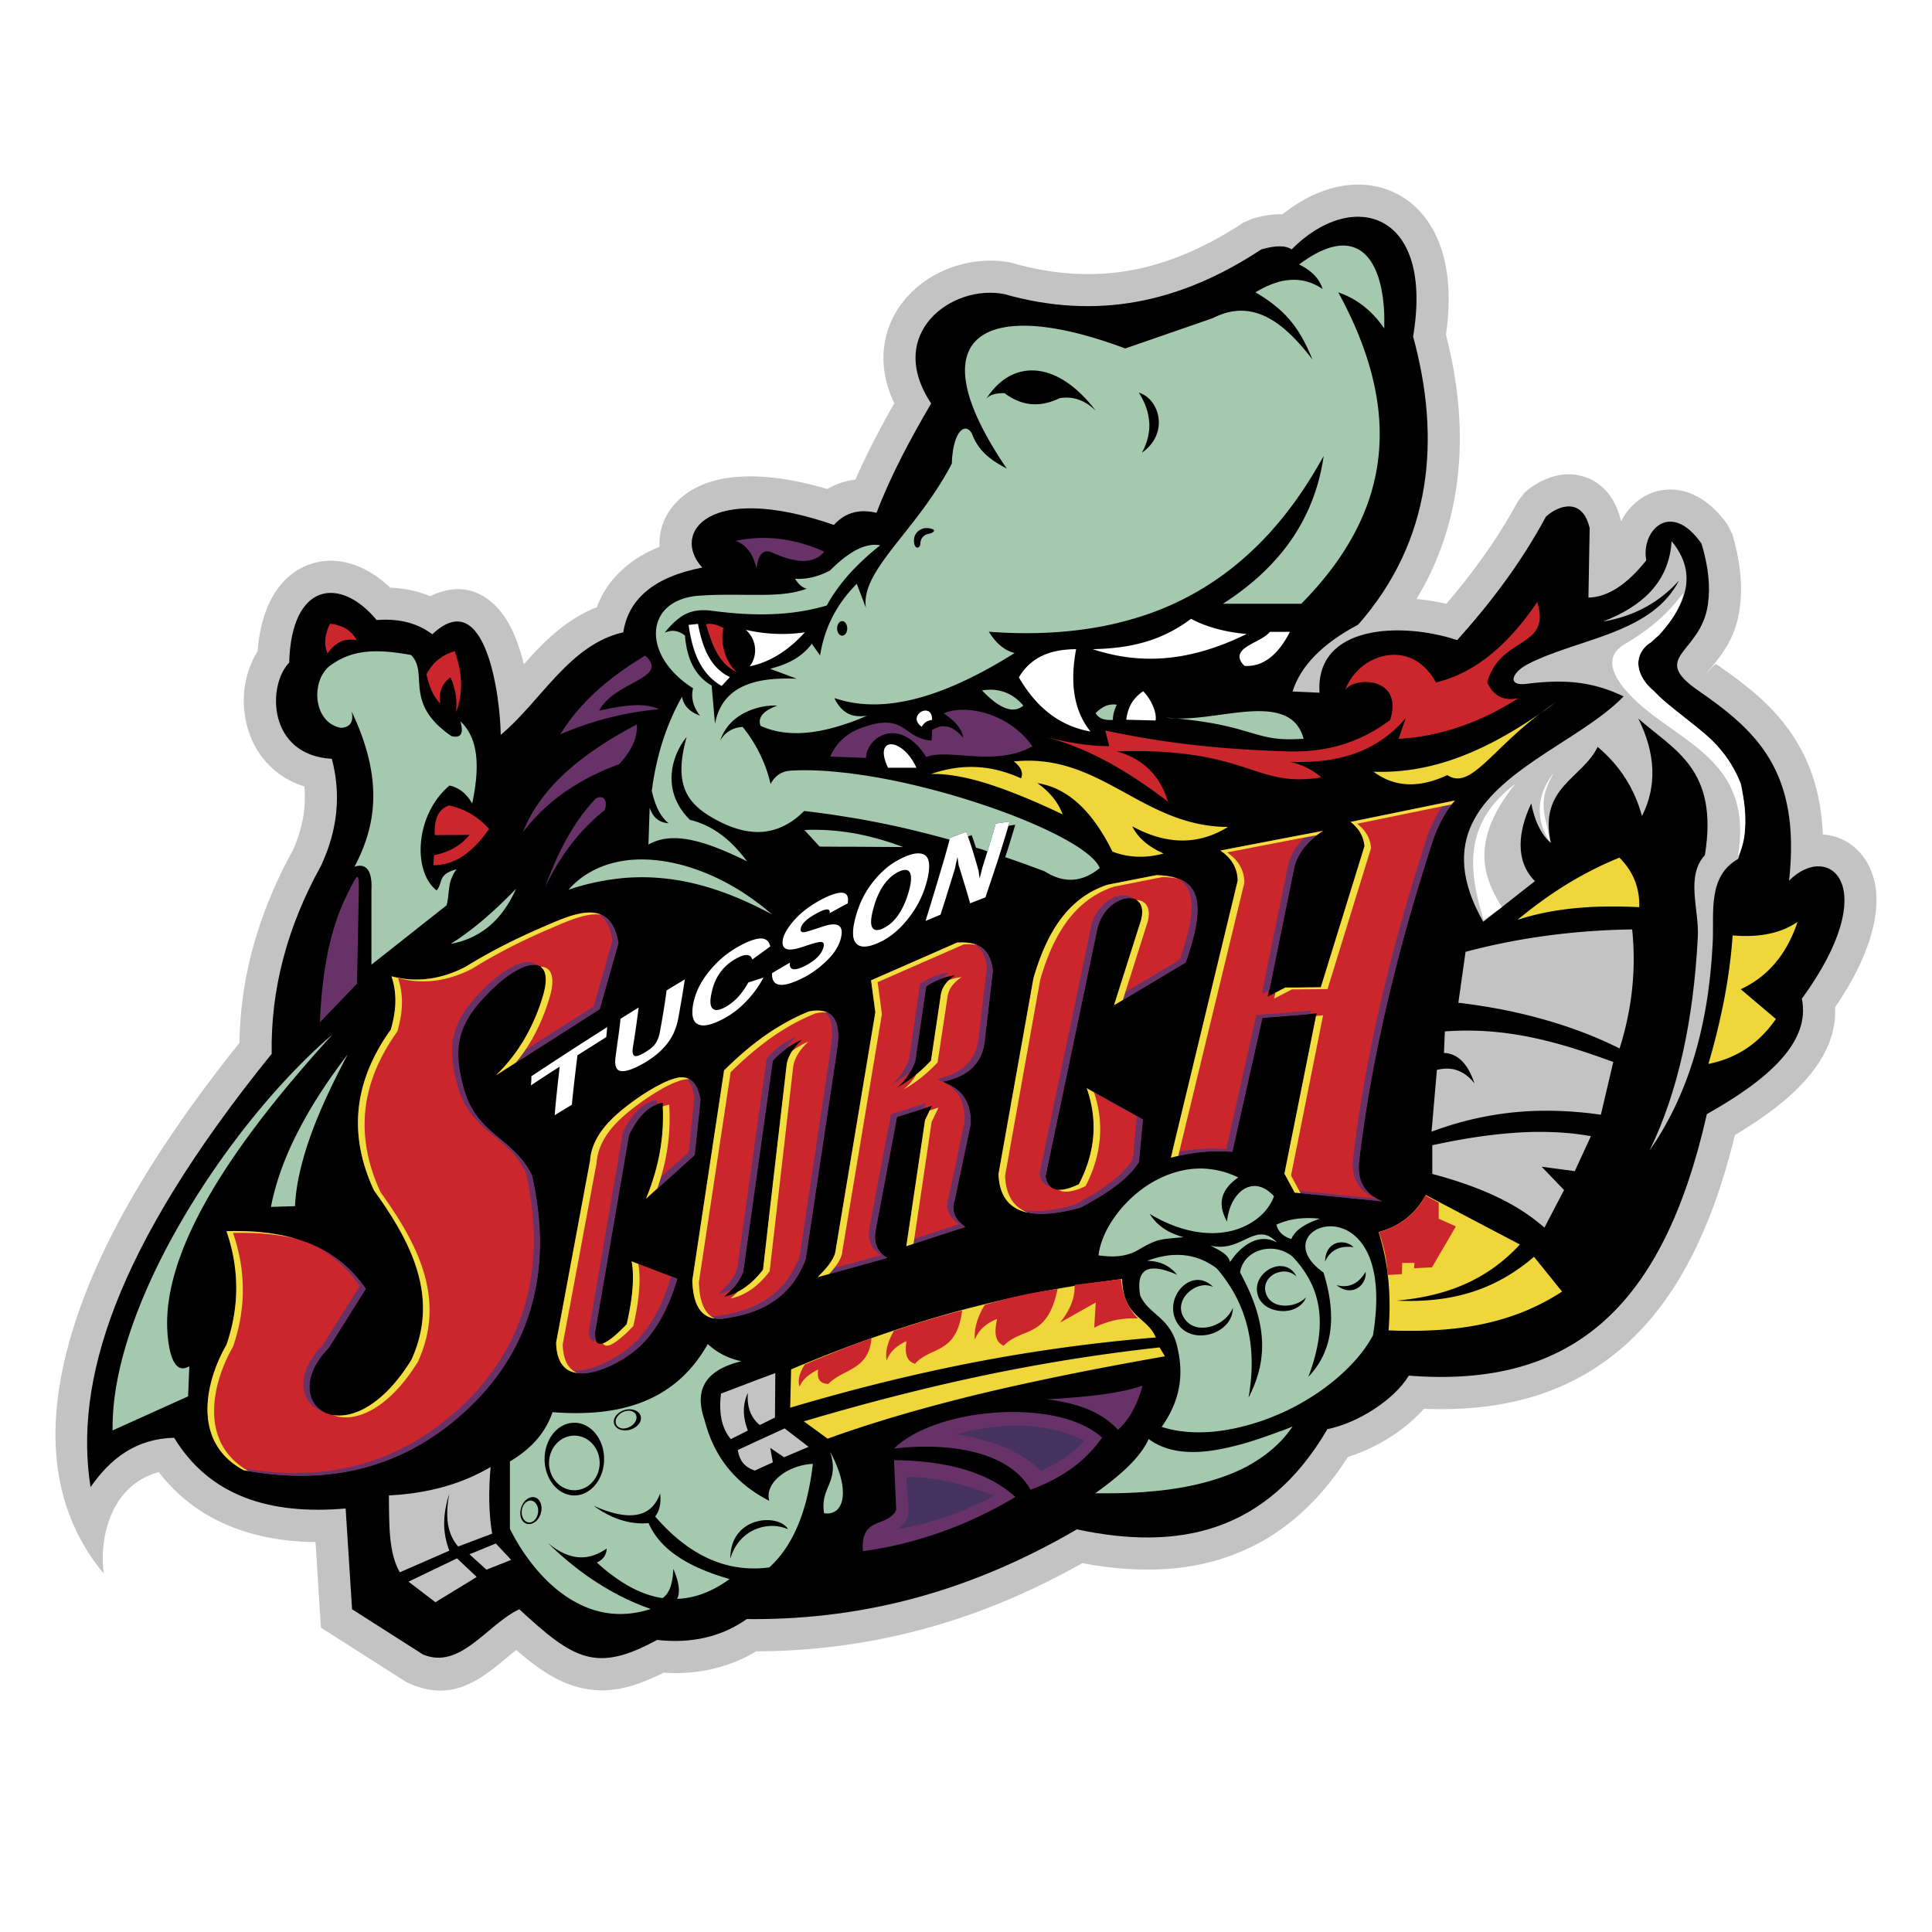
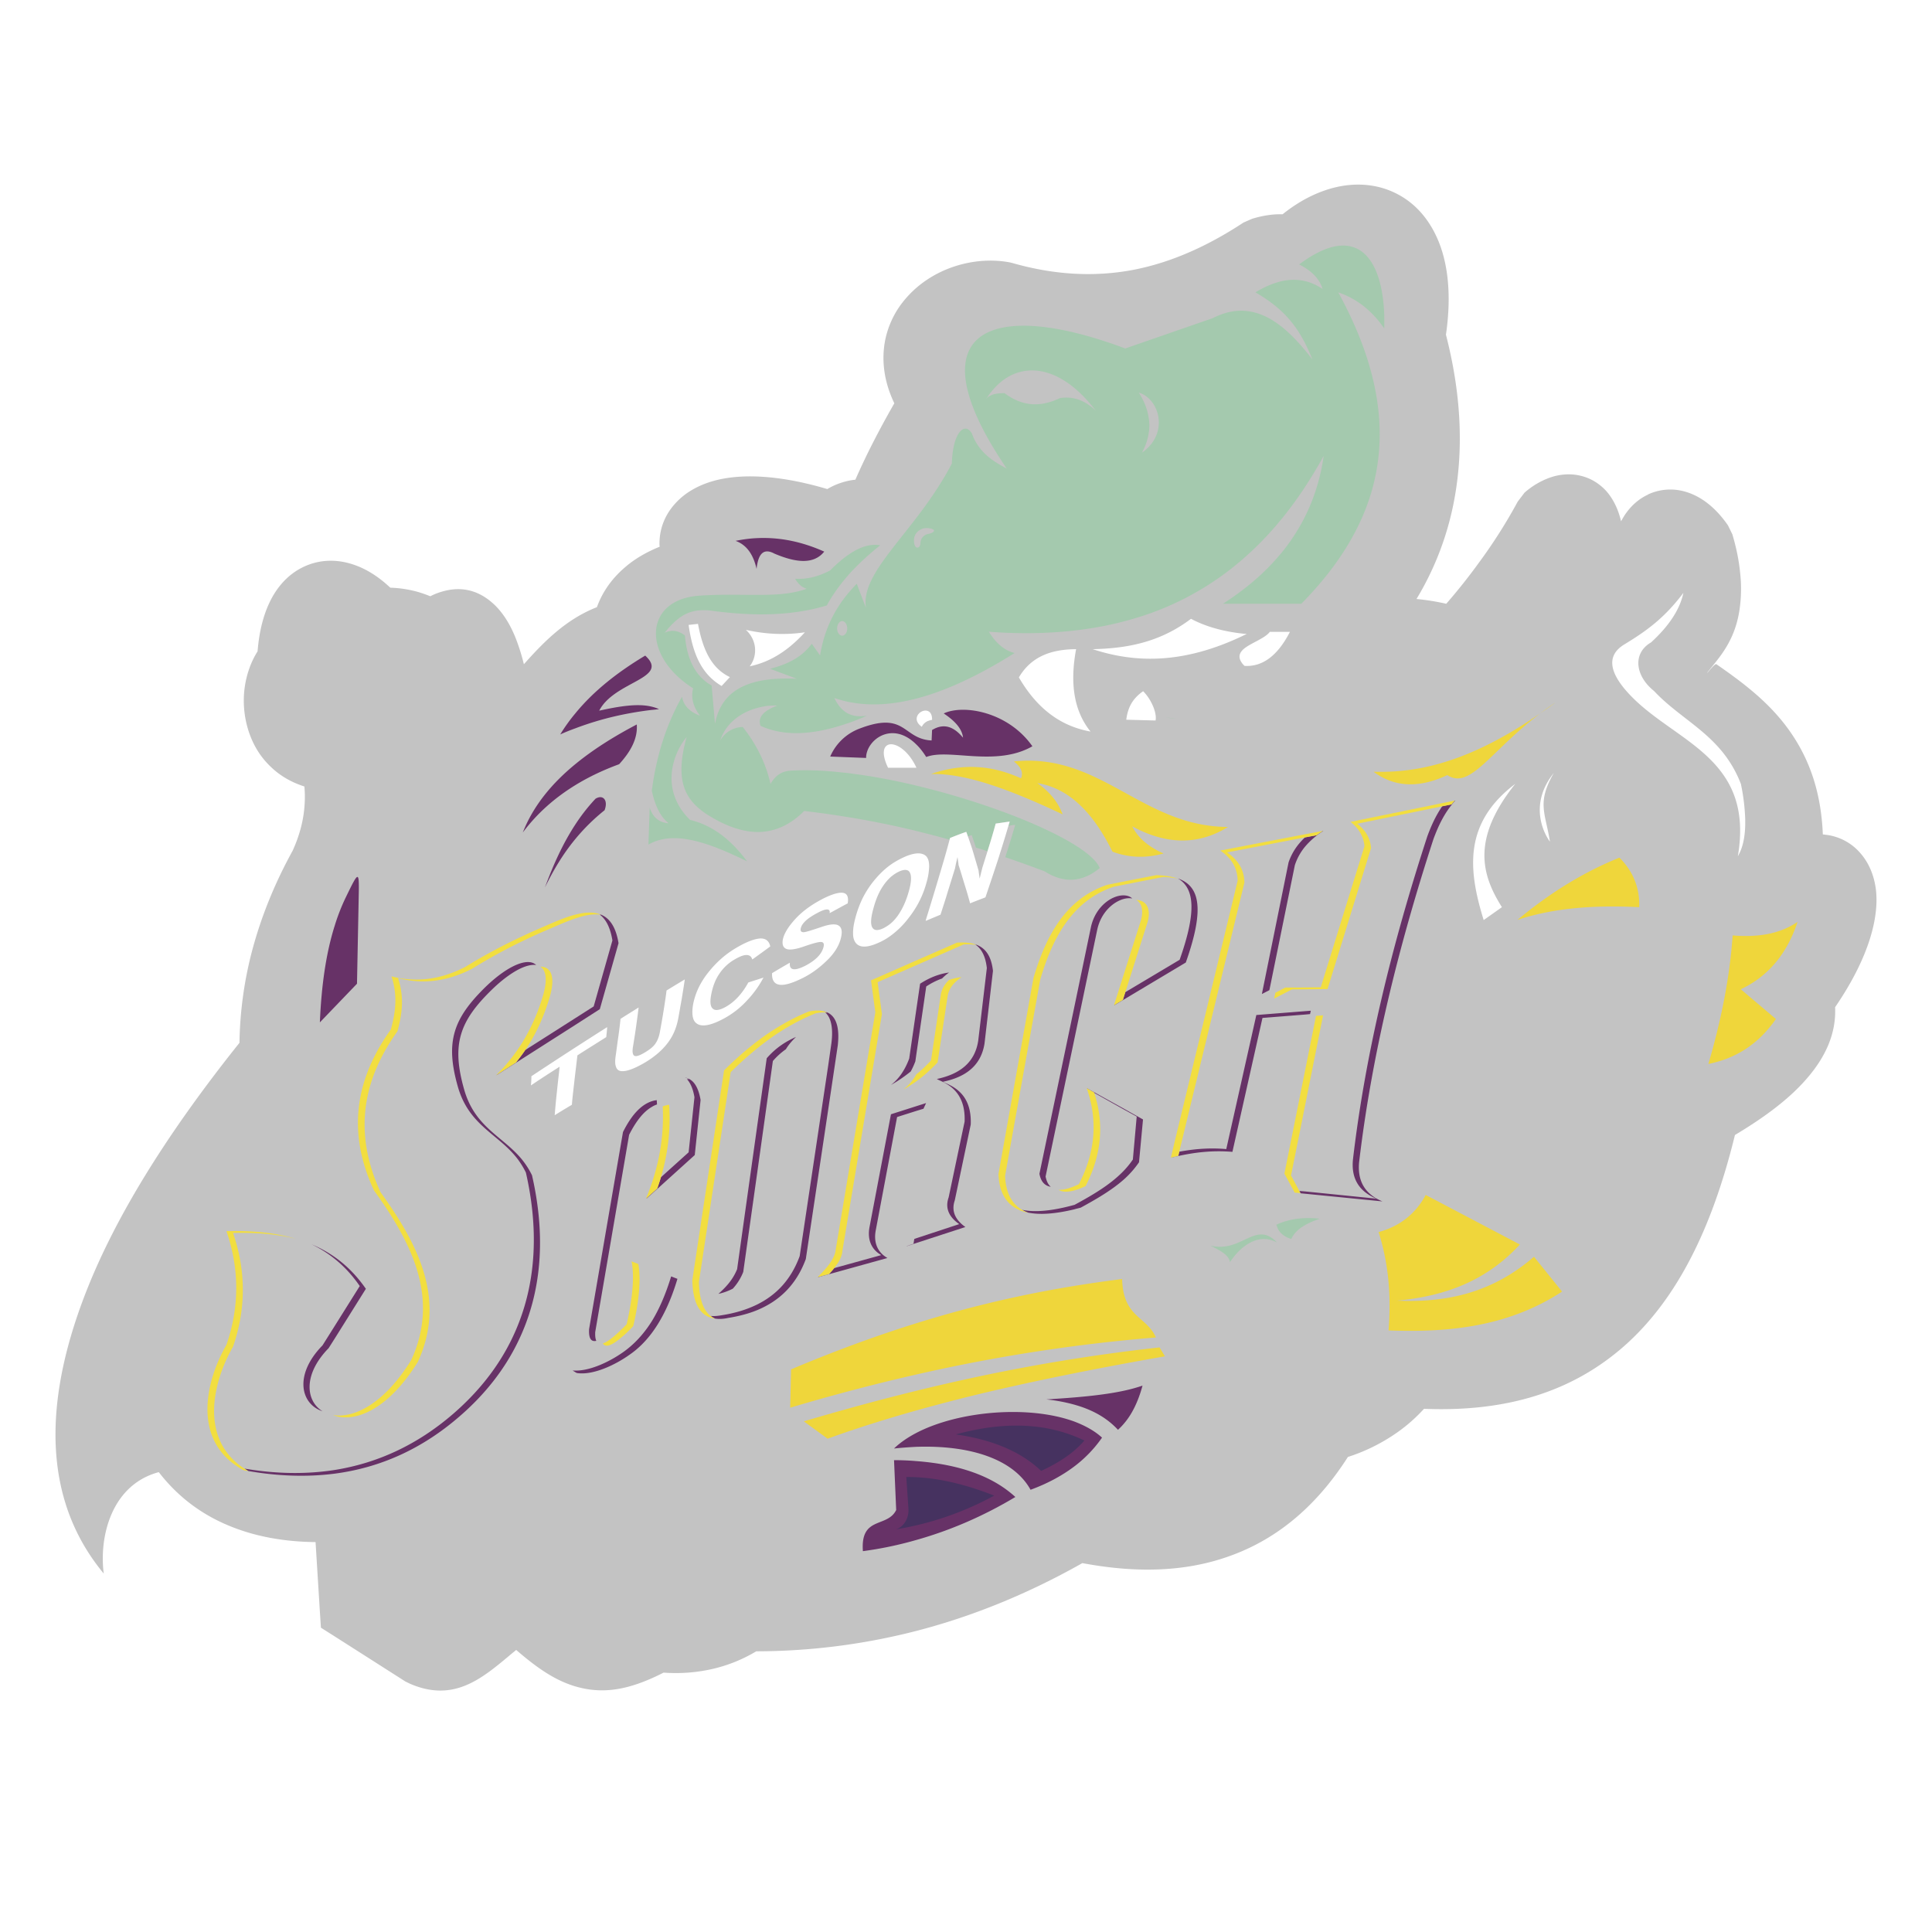
<svg xmlns="http://www.w3.org/2000/svg" width="2500" height="2500" viewBox="0 0 192.756 192.756">
  <g fill-rule="evenodd" clip-rule="evenodd">
    <path fill="#fff" d="M0 0h192.756v192.756H0V0z" />
    <path d="M144.262 33.394c1.439 5.586 1.836 11.172.812 16.559a29.536 29.536 0 0 1-3.75 9.81c1.01.092 2.02.26 2.969.475a58.164 58.164 0 0 0 3.305-4.163 51.695 51.695 0 0 0 3.826-6.03l.674-.887c.826-.734 1.943-1.393 3.137-1.684.797-.183 1.639-.214 2.496 0 .934.229 1.789.719 2.525 1.515.643.735 1.162 1.699 1.469 2.984v.046c.123-.214.244-.429.383-.643.582-.872 1.361-1.591 2.326-2.035v-.015a5.285 5.285 0 0 1 3.457-.337c1.531.367 3.107 1.408 4.5 3.413l.445.903c.396 1.332.658 2.602.779 3.857a14.385 14.385 0 0 1-.045 3.55c-.398 2.862-1.684 4.47-2.725 5.755-.184.229-.352.443-.443.551-.383.582.658-.872.842-.75 3.184 2.204 6.061 4.438 8.08 7.852 1.453 2.448 2.387 5.372 2.541 9.136.107 0 .213.016.305.031a5.357 5.357 0 0 1 3.43 1.821c.795.903 1.346 2.097 1.545 3.535.367 2.74-.598 6.795-4.057 11.846.123 2.631-.963 5.035-2.969 7.285-1.713 1.943-4.146 3.748-7.023 5.463-2.342 9.58-5.924 16.529-11.051 21.059-5.203 4.576-11.754 6.596-19.971 6.26a16.107 16.107 0 0 1-3.168 2.693 18.084 18.084 0 0 1-4.424 2.111c-3.336 5.219-7.406 8.371-12.014 9.963-4.469 1.562-9.352 1.592-14.479.629-5.617 3.168-11.125 5.355-16.559 6.764a64.334 64.334 0 0 1-15.978 2.035 15.006 15.006 0 0 1-4.362 1.76 16.49 16.49 0 0 1-4.882.367c-3.397 1.73-5.954 2.158-8.632 1.424-2.097-.582-3.918-1.82-6.075-3.688-.23.199-.49.396-.735.611-2.77 2.311-5.556 4.621-9.841 2.77l-.474-.229-7.055-4.5-1.378-.871-.106-1.639-.429-6.902c-3-.031-5.77-.506-8.265-1.484-2.923-1.133-5.402-2.938-7.376-5.494-4.699 1.256-5.968 6.381-5.494 10.115-5.647-6.809-6.413-16.1-1.821-27.945 2.77-7.131 7.637-15.334 15.366-25.006a38.225 38.225 0 0 1 1.255-9.168c.903-3.398 2.25-6.734 4.056-10.009.627-1.393 1.01-2.754 1.147-4.117.077-.765.092-1.515.016-2.28-1.393-.444-2.541-1.148-3.443-2.05-1.025-.995-1.699-2.189-2.112-3.444a9.948 9.948 0 0 1-.474-3.612c.091-1.591.582-3.153 1.362-4.376.184-2.388.78-4.286 1.622-5.678.934-1.53 2.174-2.51 3.612-3.015 1.423-.49 2.953-.459 4.484.092 1.209.428 2.403 1.194 3.52 2.25.979.031 1.882.184 2.724.413a13.6 13.6 0 0 1 1.271.444 5.9 5.9 0 0 1 1.147-.458c2.143-.643 3.918-.016 5.357 1.408.979.979 1.714 2.326 2.234 3.826.229.643.428 1.316.597 2.005 2.051-2.311 4.239-4.5 7.285-5.693.565-1.561 1.53-2.908 2.877-4.041.934-.796 2.066-1.454 3.382-1.989 0-.092-.015-.168-.015-.245-.015-1.469.49-2.877 1.561-4.056.888-.995 2.158-1.791 3.826-2.265 2.571-.72 6.351-.674 11.355.811a7.092 7.092 0 0 1 1.913-.78c.291-.076.597-.122.888-.153a68.622 68.622 0 0 1 1.76-3.704 89.9 89.9 0 0 1 2.127-3.918c-1.071-2.238-1.285-4.365-.917-6.278a9.08 9.08 0 0 1 1.545-3.535 10.371 10.371 0 0 1 2.648-2.525c2.387-1.592 5.479-2.25 8.28-1.715l.244.062c4.193 1.194 8.127 1.393 11.893.704 3.779-.704 7.467-2.327 11.141-4.745l.873-.382c1.117-.337 2.127-.475 3.029-.444 1.883-1.515 3.902-2.464 5.877-2.816 1.943-.337 3.842-.092 5.51.765 1.684.857 3.061 2.295 3.994 4.332 1.086 2.371 1.515 5.616.918 9.733z" fill="#c3c3c3" />
-     <path d="M140.986 33.577c2.113-12.611-6.137-14.768-12.121-8.692-.58-.414-1.592-.414-3.029 0-8.035 5.295-16.33 7.101-25.666 4.453-5.157-1.01-11.921 3.903-7.269 10.912-2.051 3.52-3.994 7.101-5.448 10.912-1.546-.352-3-.168-4.255 1.209-12.564-4.347-16.269.857-13.131 4.254-4.882.949-7.376 3.184-7.882 6.458-5.387 1.239-8.157 6.826-12.228 10.239-.031-3.566-1.438-15.136-6.826-10.04-1.331-.994-3.045-1.606-5.556-1.423-3.642-4.393-8.509-3.75-8.723 4.254-2.188 2.219-2.188 9.229 4.254 9.596.949 3.566.582 7.132-1.087 10.683-3.382 6.106-5.02 12.35-4.912 18.748-15.855 19.59-19.697 32.842-18.074 43.234 1.974-2.848 4.529-4.836 8.34-4.928 3.505 5.77 9.474 7.729 17.111 7.055l.643 10.055 7.055 4.5c3.734 1.607 6.428-3 9.627-4.5 5.433 5.02 7.667 6.383 13.743 3.061 3.444.383 6.428-.305 8.954-2.08 10.56.105 21.456-2.25 32.934-8.953 10.07 2.158 18.916.396 24.992-9.994 3.137-.643 6.703-2.984 8.127-5.342 16.33 1.285 25.391-6.84 29.736-26.094 6.305-3.535 10.361-7.283 9.473-11.508 8.219-11.28 2.693-15.764-1.27-11.785 1.209-11.004-3.352-14.999-9.061-18.962-4.959-3.428.275-3.643.965-8.617.244-1.745.061-3.734-.643-6.045-3.076-4.407-6.061-1.285-5.51 1.669-1.93 2.433-3.857 3.673-5.771 3.719l.123-6.933c-.719-3.076-3.076-2.311-4.361-1.147-2.402 4.469-5.434 8.524-8.861 12.32-5.57-1.852-14.172-1.531-13.729 5.249l-2.693-.122c.812-2.571 3-4.791 6.551-6.673 7.361-8.371 8.279-18.518 5.478-28.742z" />
    <path d="M97.752 137.311c-5.479 1.162-11.309 2.646-17.553 4.498l2.372 1.73c4.729-1.715 9.841-3.168 15.182-4.469 5.908-1.408 12.105-2.633 18.473-3.75l-.535-.889a183.646 183.646 0 0 0-17.939 2.88zM101.15 75.97c.719.551.963 1.117.719 1.684-1.332-.597-2.693-.995-4.117-1.102-1.545-.123-3.152.077-4.866.673 1.454-.046 3.137.245 4.866.734 2.771.796 5.709 2.082 8.266 3.291-.445-1.209-1.287-2.25-2.525-3.122 3.289.535 5.646 3.106 7.498 6.841 1.623.612 3.322.673 5.098.184-1.516-.674-2.557-1.562-3.123-2.709 3.428 1.867 6.611 1.882 9.551.061-8.587-.031-12.689-7.438-21.367-6.535zM153.67 71.171c.504-.347 1.016-.71 1.535-1.093-.543.361-1.053.727-1.535 1.093zM115.322 133.438c-.918-2.127-3.275-1.975-3.367-5.83-4.469.566-9.137 1.361-14.203 2.631-5.677 1.426-11.861 3.445-18.824 6.383l-.091 3.826c6.688-1.99 12.962-3.504 18.916-4.637a169.332 169.332 0 0 1 17.569-2.373zM179.34 91.979c-1.775 1.209-3.979 1.561-6.475 1.347-.291 4.255-1.162 8.54-2.418 12.825 2.572-.521 4.883-1.822 6.734-4.484l-3.504-2.969c2.723-1.272 4.606-3.521 5.663-6.719zM151.395 91.78c3.748-1.24 7.865-1.485 12.15-1.271.062-1.913-.596-3.566-1.975-4.943-3.886 1.576-7.191 3.734-10.175 6.214zM144.4 77.333c2.275 1.493 4.258-2.36 9.27-6.161-6.314 4.352-11.473 5.994-16.631 5.824 2.219 1.652 4.697 1.576 7.361.337zM139.365 129.766c5.004-.459 9.029-2.082 12.273-5.602l-9.396-4.943c-1.01 1.881-2.572 3.121-4.699 3.703 1.072 3.398 1.24 6.627.996 9.811 6.029.229 11.938-.367 17.309-3.873l-2.801-3.475c-4.072 3.506-8.51 4.607-13.682 4.379z" fill="#efd63b" />
-     <path d="M43.376 83.316l3.474-.016c-.964 1.148-2.173 1.76-3.551 2.02l-.061.995c1.852.031 3.704-.964 5.556-3.612-1.041-1.164-2.342-1.99-4.01-2.341-.933.338-1.499 1.179-1.408 2.954zM73.525 67.063c-1.255-1.071-1.683-3.122-1.346-4.407-.658-.337-1.133-.475-1.745-.383.689 2.311 1.316 3.948 3.091 4.79zM44.937 67.583c.598 1.301.658 2.418.566 3.474.612-1.623.766-3.536-.138-6.091-1.087.337-2.081.934-2.816 2.311.26 1.178.658 2.204 1.393 2.923-.198-1.101.138-1.974.995-2.617zM62.537 132.105c-2.219 2.326-3.275 2.572-3.183.781l3.382-19.682c1.117-2.219 2.25-3.014 3.383-3.184.214 3.184-.337 6.367-1.653 9.551l4.821-4.332.199-1.76.383-3.748c-.092-.521-.214-.949-.383-1.287-.444-.842-1.132-1.133-2.066-.871-1.806.488-4.27 2.234-5.663 3.412-1.882 1.607-2.77 3.213-2.877 4.82l-.291 1.547-3.092 16.59c.062 2.586 1.439 3.244 3.092 3.029 1.423-.184 3.03-.994 4.178-1.805 1.958-1.363 3.626-3.689 4.79-7.592l-4.53-1.729c.383 1.899-.092 4.624-.49 6.26zM35.586 63.88c-.475-.949-1.362-1.5-2.648-1.653-.551 1.056-.643 2.035-.26 2.969.704-.995 1.608-1.592 2.908-1.316zM46.284 108.705c-1.301-4.545-.459-6.855 2.785-10.008 3.367-3.245 6.229-3.428 5.173.443-.934 3.26-2.509 5.969-4.745 8.127l9.091-5.814 1.224-.781 1.867-6.582c-.398-2.464-1.607-3.137-3.091-3.045-1.377.076-2.985.827-4.347 1.408-2.602 1.117-5.188 2.403-7.79 4.01-2.449 1.27-4.913 1.576-7.376.934.658 2.035.367 3.688-.062 5.311-3.948 5.494-4.116 10.836-1.683 16.055 3.841 5.326 6.535 10.773 3.719 16.926-6.229 10.055-13.79 4.424-8.295-1.193l3.719-5.924c-3.153-4.59-8.096-5.906-13.866-5.738 1.301 3.764 1.301 7.545 0 11.324-2.036 3.521-3.581 9.643 1.699 12.52 8.142 1.531 15.365-.061 21.472-5.326 7.315-6.32 9.412-14.738 7.27-24.104-1.775-3.676-5.478-4.027-6.764-8.543zM82.601 110.68l.949-6.365c.198-1.73-.123-2.832-.949-3.275-.459-.244-1.086-.291-1.883-.139-1.622.658-3.152 1.531-4.591 2.557a32.585 32.585 0 0 0-3.872 3.336l-2.77 18.32-.398 2.602c.016.934.153 1.697.398 2.295.52 1.301 1.561 1.791 3.122 1.469 1.286-.199 2.464-.535 3.52-1.055 1.897-.934 3.367-2.449 4.239-4.822l2.235-14.923zm-4.117-4.346l-2.341 20.324-.016.016c-1.209 1.576-2.51 2.402-3.872 2.693.735-.658 1.438-1.377 1.882-2.479l1.99-14.279.949-6.766c.903-1.025 1.898-1.652 2.938-2.111-.933.873-1.438 1.745-1.53 2.602zM97.262 133.652c.338-.889 1.057-1.592 2.221-2.066-.246 1.162-.338 2.219.658 2.678 1.789-1.881 4.346-.627 5.371-5.662-2.434.338-4.852.842-7.27 1.592-.734 1.224-1.07 2.372-.98 3.458zM107.654 118.148c-1.975.949-3.107.689-3.352-.779l5.143-24.641c.795-3.612 5.264-4.316 4.422-.98l-2.709 8.541 6.98-4.179.137-.092c1.729-4.851 1.469-7.131-.137-8.081-.689-.413-1.623-.597-2.74-.627l-4.898.95c-4.07 1.362-6.09 4.943-7.375 9.305l-3.49 19.543c.123 3.719 2.846 4.838 8.158 3.367 2.326-1.254 4.529-2.586 5.814-4.529l.398-4.27-5.57-3.107c1.118 3.183.872 6.38-.781 9.579zM135.568 115.93c1.041-8.877 3.062-17.906 5.801-27.042a229.353 229.353 0 0 1 1.623-5.188c.459-1.239 1.057-2.617 2.172-3.841l-3.795.781-6.611 1.36c.889.658 1.301 1.484 1.393 2.418l-4.346 14.08-3.551.031-1.775.902 2.678-13.131c.459-1.377 1.408-2.51 2.848-3.413l-10.24 1.959c1.148.765 1.73 1.775 1.73 3.015l-5.355 22.238-1.303 5.387c.445-.107.873-.215 1.303-.291a17.272 17.272 0 0 1 4.789-.291l3-13.361 5.434-.443-3.199 15.994 1.025 1.881 8.709.873c-1.748-.719-2.513-2.036-2.33-3.918zM143.543 119.986l-1.348-.721c-.229.475-.52.902-.826 1.285-.963 1.164-2.25 1.93-3.795 2.389.52 1.424.811 2.846.857 4.27l1.438-.092.031-1.117h1.225l-.047.535.291-.016 1.5-.076 2.387-4.086-1.713-.766v-1.605zM153.367 60.069c-3.213 4.745-6.596 7.178-10.1 8.02-.521-.964-1.18-1.653-1.898-2.111-2.631-1.623-6.105 0-7.146 2.846.857-1.301 5.846-1.377 4.469 3.015-3.352 2.495-6.826 3.306-10.76 3.107-3.336-.107-6.596-.337-9.793-.734a86.961 86.961 0 0 1-7.867-1.332l.398 1.561c-1.914.015-4.086-.337-6.443-.934 4.621 1.178 8.555 3.643 12.289 6.458-.797-2.647-2.525-4.285-5.111-5.004 2.738-.077 4.928.031 6.734.245 6.916.827 8.34 3.229 13.682 2.356-.812-.734-1.852-1.255-3.123-1.561 4.5.184 8.541-.811 11.555-4.361l-.719 2.081a36.8 36.8 0 0 0 1.836-.184c3.475-.49 6.857-1.79 10.131-3.887-1.453.321-2.494-.199-3.121-1.562 1.255-4.652 6.458-3.366 4.987-8.019zM98.195 104.084l.844-7.238c-.246-2.127-1.316-2.955-3.537-2.816l-3.122 1.377-5.463 2.389.428 3.197-3.948 23.646c-.031.564-.352 1.117-.796 1.668-.291.367-.643.734-1.01 1.102l1.01-.275 5.907-1.639c-.888-.504-1.408-1.422-1.163-2.77l2.127-11.295 2.908-.918.612-.184-.612 1.256-.077.168-1.867 12.564 1.943-.643 3.918-1.27c-1.071-.75-1.423-1.639-1.071-2.664l1.592-7.561c.153-3.336-2.158-3.918-2.77-4.27 2.327-.472 3.811-1.65 4.147-3.824zm-4.315-4.836l-.979 6.551a8.22 8.22 0 0 1-.521.535c-.888.889-1.867 1.592-2.893 2.188.735-.58 1.347-1.422 1.806-2.646l1.086-7.438v-.031c1.01-.658 1.959-.98 2.908-1.102-.932.627-1.299 1.285-1.407 1.943zM89.182 132.779c-.612 1.102-.888 2.051-.72 2.984.261-.795.888-1.453 1.975-1.959-.138 1.01-.138 1.943.857 2.266.321-.383.704-.627 1.086-.842 1.469-.797 3.168-.979 3.612-4.484-1.178.307-2.387.643-3.612 1.01-1.04.322-2.111.658-3.198 1.025zM80.29 136.131c-.536.889-.735 1.592-.505 2.219.199-.596.781-1.178 1.837-1.713-.077.734-.016 1.377.979 1.438.015 0 .015.016.03.016 1.439-1.529 4.056-1.346 4.316-4.576a99.1 99.1 0 0 0-4.347 1.668 91.94 91.94 0 0 0-2.31.948zM107.211 128.188c.061 1.408-.551 2.633-1.439 3.766l3.551-2.004-.152 2.523c1.453-.764 2.922-.994 4.377-.934-.965-.934-1.561-2.295-1.699-3.916l-4.638.565z" fill="#cc262d" />
    <path d="M74.154 126.902l1.392-9.887 1.562-11.156a7.1 7.1 0 0 1 1.301-1.178c.245-.414.582-.811 1.01-1.225-1.04.459-2.035 1.102-2.923 2.127l-.949 6.75-2.004 14.293c-.444 1.088-1.132 1.807-1.868 2.465.49-.107.965-.275 1.439-.521a5.38 5.38 0 0 0 1.04-1.668zM62.767 113.221c.75-1.484 1.5-2.342 2.265-2.785.168-.107.337-.184.52-.244-.015-.154-.015-.291-.03-.43a2.665 2.665 0 0 0-.49.107c-.964.322-1.928 1.178-2.877 3.076l-3.382 19.666c-.046.902.183 1.285.719 1.164-.092-.199-.123-.49-.107-.873l3.382-19.681zM57.411 78.328c1.346-.827 2.815-1.516 4.361-2.082 1.117-1.225 1.867-2.525 1.76-3.964-2.281 1.194-4.347 2.495-6.122 3.949-2.373 1.944-4.209 4.178-5.25 6.826 1.455-1.945 3.23-3.49 5.251-4.729zM60.318 80.837c.383-.995-.153-1.607-.903-1.148a18.377 18.377 0 0 0-2.004 2.556c-1.286 1.959-2.235 4.102-3.046 6.306.826-1.699 1.791-3.336 3.046-4.852a19.816 19.816 0 0 1 2.907-2.862zM51.702 105.723c-.076.092-.138.184-.214.275l-1.852 1.193a.636.636 0 0 0-.107.092l2.173-1.393 5.709-3.643 2.433-1.561 1.867-6.582c-.289-1.805-1.028-2.647-1.979-2.93.001.002.005.002.005.006.076.015.138.046.214.077-.046 0-.076-.016-.122-.016.597.444 1.056 1.255 1.271 2.587l-1.868 6.582-1.821 1.162-5.02 3.199c-.215.323-.444.645-.689.952z" fill="#673267" />
    <path d="M59.706 91.167c.009.002.017.006.026.009-.006-.007-.015-.009-.026-.009zM65.032 70.828c.229-.015.475-.046.719-.077a3.958 3.958 0 0 0-.719-.245c-1.423-.352-3.306-.03-5.25.398 1.531-2.969 7.101-3.199 4.591-5.495-2.678 1.607-5.081 3.459-6.963 5.754a17.461 17.461 0 0 0-1.516 2.112c.505-.23 1.01-.429 1.516-.612 2.663-1.009 5.188-1.544 7.622-1.835zM117.693 95.758l-5.418 3.23-.197.611-.047.154-.842.504v.031l.889-.535 6.229-3.721c1.928-5.448 1.361-7.636-.781-8.386 1.622.965 1.898 3.23.167 8.112zM104.838 118.408c-.26-.213-.428-.566-.52-1.025l2.861-13.666 2.295-10.973c.369-1.684 1.547-2.739 2.604-3.045.32-.092.627-.107.887-.061-.229-.214-.535-.307-.887-.307-1.18 0-2.771 1.117-3.23 3.138l-1.668 8.02-3.475 16.619c.139.765.506 1.193 1.133 1.3zM75.485 56.763c.015-.153.03-.306.061-.444.199-1.102.689-1.637 1.714-1.086 2.127.903 3.918 1.117 4.974-.199-2.127-.949-4.347-1.454-6.688-1.346-.704.03-1.423.122-2.157.275 1.116.398 1.775 1.377 2.096 2.8zM129.188 86.316a5.68 5.68 0 0 1 1.01-1.836 7.802 7.802 0 0 1 1.836-1.577l-.076.016c-.213.138-.412.275-.596.413l-1.164.214c-.766.719-1.316 1.545-1.637 2.495l-2.662 13.131.748-.383 2.541-12.473zM94.691 97.029c-.934.121-1.898.475-2.893 1.117l-.367 2.51-.719 4.959c-.459 1.225-1.071 2.051-1.821 2.631.689-.383 1.347-.84 1.975-1.346.168-.307.321-.643.459-1.01l.107-.75.979-6.719a7.196 7.196 0 0 1 1.577-.797c.183-.181.413-.395.703-.595zM91.432 74.287c.336.321.658.734.979 1.24 2.234-.888 6.933 1.025 10.591-1.071-2.418-3.443-6.872-4.208-8.846-3.275 1.056.704 1.821 1.484 1.928 2.418-.873-1.041-1.852-1.515-3.091-.765l-.046 1.041a3.558 3.558 0 0 1-1.515-.398c-1.469-.75-2.02-2.204-5.724-.765a5.15 5.15 0 0 0-2.877 2.77l3.581.138c-.016-1.746 2.556-3.797 5.02-1.333zM98.227 104.1l.842-7.238c-.168-1.47-.734-2.327-1.82-2.664.014.015.029.015.029.03.047.016.107.031.154.046-.031 0-.062-.015-.092-.015.627.444.994 1.209 1.117 2.327l-.857 7.223c-.322 2.189-1.821 3.352-4.132 3.842.597.352 2.908.918 2.77 4.254l-1.592 7.561c-.368 1.041 0 1.93 1.056 2.664l-4.27 1.406-.214.078-.076.475-.673.229v.016l.964-.322 4.882-1.592c-1.056-.75-1.408-1.637-1.056-2.662l1.591-7.561c.138-3.352-2.158-3.918-2.77-4.27 2.326-.476 3.811-1.654 4.147-3.827zM91.432 142.957c-.873.459-1.638.98-2.234 1.561a40.384 40.384 0 0 1 2.234-.168c5.463-.184 9.719 1.27 11.387 4.285 1.668-.611 3.121-1.393 4.361-2.326a12.644 12.644 0 0 0 2.77-2.877c-.734-.674-1.684-1.193-2.77-1.607-4.53-1.653-11.509-1.071-15.748 1.132z" fill="#673267" />
    <path d="M89.198 145.682l.214 4.973c-.888 1.807-3.581.566-3.321 4.104a36.778 36.778 0 0 0 5.341-1.119c3.413-.963 6.703-2.387 9.871-4.285-2.234-2.051-5.509-3.244-9.871-3.58a25.085 25.085 0 0 0-2.234-.093zM107.18 139.422c-.902.076-1.836.137-2.785.199 1.041.107 1.959.291 2.785.52 1.975.551 3.336 1.408 4.361 2.51.184-.168.367-.352.537-.551.842-.949 1.469-2.234 1.912-3.855a16.67 16.67 0 0 1-1.912.52c-1.424.305-3.092.505-4.898.657zM130.703 101.176l.076-.336-.582.045-4.852.383-3 13.377c-1.361-.123-2.861-.076-4.682.26l-.107.414c-.215.061-.459.105-.689.168v.014c2.465-.627 4.408-.719 6.092-.58l2.998-13.361 4.24-.336.506-.048zM143.021 83.699c.459-1.225 1.057-2.602 2.174-3.826l-.061.016-.322.367-.918.184c-.688.995-1.133 2.035-1.484 2.984-3.566 10.927-6.184 21.686-7.422 32.231-.199 1.898.58 3.199 2.326 3.934l-7.117-.721-.566-.045.123.23.443.045 7.729.766c-1.744-.719-2.51-2.035-2.326-3.918 1.24-10.546 3.857-21.304 7.421-32.247zM87.376 122.74l2.127-11.295 1.928-.611.704-.215.261-.566-.964.307-2.541.811-2.143 11.279c-.245 1.348.291 2.281 1.178 2.77l-4.698 1.301a8.736 8.736 0 0 1-.505.582l-.092.031-.994.26c0 .016-.016.016-.016.031l1.01-.275 5.908-1.639c-.887-.505-1.423-1.423-1.163-2.771zM108.465 108.584s0 .016.016.031l.674.381c.016.016.016.031.029.047l2.895 1.623 1.33.734-.383 4.285a8.592 8.592 0 0 1-.947 1.162c-1.303 1.348-3.047 2.373-4.883 3.367h-.016c-2.174.598-3.902.766-5.203.49.168.107.367.199.582.275 1.178.244 2.709.137 4.621-.322.199-.061.414-.107.643-.168 1.545-.842 3.047-1.713 4.256-2.77a9.455 9.455 0 0 0 1.561-1.76l.398-4.27-1.959-1.104-3.614-2.001zM68.368 107.512c0 .016.015.016.015.016.138.031.26.076.367.139h-.214c.352.381.612.979.75 1.805l-.582 5.494-2.77 2.496c-.107.367-.23.75-.368 1.115l-.536.49-.505.445c0 .029-.015.045-.03.076l.536-.475 4.285-3.873.582-5.494c-.229-1.33-.734-2.08-1.53-2.234zM51.702 115.256c-1.882-2.02-4.377-3-5.387-6.535-1.301-4.545-.459-6.855 2.785-10.008.934-.904 1.821-1.562 2.602-1.975.704-.367 1.316-.521 1.791-.459-.383-.368-1.01-.383-1.791-.092-.903.336-2.035 1.102-3.214 2.234-3.245 3.168-4.102 5.479-2.801 10.023 1.133 3.934 4.102 4.699 6.015 7.27.275.383.536.797.766 1.271 1.239 5.447 1.056 10.574-.766 15.15-1.301 3.291-3.443 6.291-6.504 8.938-3.566 3.076-7.514 4.898-11.799 5.586-2.862.445-5.861.398-9.015-.137.123.076.261.168.398.244 3 .521 5.876.611 8.616.26 4.53-.596 8.677-2.447 12.412-5.678 2.617-2.25 4.576-4.789 5.892-7.529 2.388-4.928 2.755-10.545 1.377-16.559a8.16 8.16 0 0 0-1.377-2.004z" fill="#673267" />
    <path d="M32.173 134.234c-2.861 2.922-2.188 5.846 0 6.564-1.668-1.025-1.959-3.658.612-6.289l.612-.965 3.106-4.959c-.903-1.301-1.943-2.355-3.106-3.168-.72-.504-1.5-.934-2.311-1.27a11.81 11.81 0 0 1 2.311 1.453c.918.734 1.76 1.639 2.495 2.709l-2.495 3.979-1.224 1.946zM65.032 131.816c-.857 1.361-1.821 2.355-2.862 3.09-1.301.918-3.214 1.854-4.759 1.838-.092 0-.184 0-.276-.016.093.076.184.123.276.184.046.031.091.047.152.076 1.592.244 3.796-.795 5.219-1.807.811-.551 1.561-1.27 2.25-2.188.995-1.33 1.867-3.092 2.556-5.402l-.627-.244c-.552 1.805-1.195 3.276-1.929 4.469zM35.617 98.146l.168-8.525c.062-2.862.031-2.801-1.316-.03a20.189 20.189 0 0 0-1.071 2.754c-.873 2.755-1.332 6-1.484 9.658l1.484-1.547 2.219-2.31zM83.581 104.328c.199-1.744-.122-2.83-.949-3.273a2.084 2.084 0 0 0-.414-.15l.001.012c.107.031.214.061.306.107-.062 0-.123-.016-.184-.016.107.107.198.215.29.352.353.582.475 1.471.322 2.693l-.322 2.25-2.847 19.023c-.872 2.373-2.356 3.889-4.239 4.822-1.056.52-2.234.871-3.52 1.07-.413.076-.78.107-1.117.076.122.107.275.199.428.26.383.062.812.047 1.301-.061 1.04-.168 2.021-.414 2.907-.781 2.174-.902 3.888-2.479 4.852-5.096l2.234-14.906.951-6.382zM82.203 100.9c.005.002.009.004.014.004-.002-.002-.005-.004-.014-.004z" fill="#673267" />
    <path d="M75.469 143.799l-1.867.873c.184 1.055.643 1.668 1.699 2.051l.168-.078 1.638-.75-.26-1.438 1.377.934 2.448-1.041-2.387-1.836-2.816 1.285zM47.202 154.926l-.367.136.367.338 1.332 1.209 2.464-.98-1.531-1.637-2.265.934zM74.612 138.963c-.107 1.285.229 2.219.857 2.908.107.107.214.213.337.305l1.515-.75.031-4.438-1.883.703-3.535 1.348c-.245 1.943.076 3.475.979 4.545l1.699-.857c-.458-1.209-.597-2.448 0-3.764zM44.83 149.002c-.459 2.479-.168 4.041.873 5.295l1.5-.566 1.898-.719c-.337-1.988-.367-4.238-.153-6.643-.582.338-1.163.629-1.745.904-2.663 1.209-5.479 1.775-8.402 1.928.03 3.061-.03 5.709 1.086 7.668l4.943-2.158c-.688-1.807-.688-3.504 0-5.709zM45.595 155.477l-4.836 2.326 2.679 2.051 3.764-2.297.352-.229-.352-.338-1.607-1.513zM169.928 73.078l-4.623-3.734c-2.203-2.035-2.785-4.024.17-5.907 2.938-3.275 3.855-6.351 1.301-9.443-.246 4.025-2.863 6.473-6.842 8.02 3.168-.536 5.662-1.959 7.576-4.086-2.602 5.05-9.275 5.693-14.279 7.943-.244.107-.49.229-.719.352-1.67.827-2.234 2.265-.199 2.005.32-.046.627-.077.918-.107 3.199-.306 5.816-.061 8.754 1.362-2.174 2.25-5.617 4.163-8.754 6.29-5.402 3.688-9.855 8.065-5.25 16.192l5.158-4.056c-2.004-2.005-1.684-4.974-.367-7.744.123.612.275 1.148.459 1.653.383.995.873 1.76 1.5 2.281-1.225-5.571 3.121-6.397 4.668-9.581 2.203 1.852 3.672 4.147 4.422 6.902 1.5-2.969 1.379-6.213-.367-9.733 3.535 3.152 8.051 4.989 6.643 13.636-1.943 2.097-.566 5.418-.703 8.142-.43 8.295-1.959 15.473-4.822 21.334 3.598-5.172 5.877-11.875 6.307-20.752.152-2.984-.551-6.596 2.539-8.356.414-1.194.658-2.388.705-3.566v-.949c-.141-3.109-1.562-5.986-4.195-8.098z" fill="#c3c3c3" />
    <path d="M153.23 93.509a65.575 65.575 0 0 0-7.01 1.454l-.719 5.08c2.693.322 5.279.797 7.729 1.455 2.969.781 5.754 1.807 8.355 3.107 1.256-3.965 1.668-7.914 1.256-11.877a71.126 71.126 0 0 0-9.611.781zM142.9 114.262v2.861c3.949 1.057 7.529 2.465 10.33 4.652.291.23.582.459.857.705l1.959-3.75-2.234-2.326 3.305.443 1.607-3.488c-1.715-.322-3.551-.445-5.494-.43-3.168.048-6.642.522-10.33 1.333zM144.154 102.906l-.092 2.143c1.379.061 2.389 1.07 3.047 3.045-1.012-1.285-2.266-1.729-3.75-1.346l-.535 6.166a32.277 32.277 0 0 1 10.406-2.08 37.585 37.585 0 0 1 6.488.383l1.24-5.266c-2.525-.918-5.066-1.775-7.729-2.357-2.86-.627-5.86-.932-9.075-.688z" fill="#c3c3c3" />
    <path d="M108.189 143.723c-1.133 1.316-2.633 2.25-4.314 3.029-2.082-1.988-4.99-3.137-8.51-3.641 4.912-1.347 9.182-1.148 12.824.612zm-8.998 5.494c-3.184-1.256-6.107-1.883-8.77-1.852l.214 3.152c.062.902-.413 1.791-1.24 2.066a30.714 30.714 0 0 0 9.796-3.366z" fill="#463260" />
-     <path d="M97.982 68.884c.75.796 1.438 1.347 2.051 1.638.811.397 1.5.352 2.066-.123-.598-.704-1.287-1.178-2.066-1.408-.629-.199-1.316-.229-2.051-.107zM134.789 123c-2.939-2.004-6.918.994-2.74 3.965 1.332 4.314.949 7.836-1.516 10.406 2.221-5.832.936-9.352-1.605-12.029a3.904 3.904 0 0 0-1.072-.582c-.168-.045-.32-.092-.475-.121-1.301-.23-2.646.26-3.305 1.33a2.617 2.617 0 0 0-.354.98c.123.229.246.459.354.688 2.693 5.205 2.066 8.74.488 11.816.537-3.031.398-5.816-.488-8.326-.566-1.623-1.455-3.152-2.664-4.561a7.07 7.07 0 0 0-1.377-.826c-1.637-.719-3.443-.719-5.434 0-.045.029-.105.045-.152.061h.152c1.164.031 2.113.49 2.832 1.377-1.256-.551-2.203-.734-2.832-.551-.811.246-1.102 1.117-.842 2.633.215.475.506.857.842 1.193 1.057 1.057 2.449 1.775 2.908 4.162.705 3.123-.092 5.588-1.607 7.746 1.271.412 2.664.58 4.133.535 1.316-.031 2.678-.246 4.041-.598a22.053 22.053 0 0 0 3.305-1.117c.154-.061.307-.137.475-.199 2.648-1.193 5.096-2.877 6.934-4.805.887-.918 1.637-1.914 2.188-2.939.995-5.984-.398-9.013-2.189-10.238zm-14.754 10.225c-1.07.076-2.127-.338-2.678-1.408-1.072-2.037.781-4.592 2.678-4.041.338.107.689.307 1.01.627a1.939 1.939 0 0 0-1.01-.168c-1.377.168-2.693 1.639-2.035 3.016.428.887 1.209 1.238 2.035 1.209 1.209-.016 2.51-.842 2.969-1.99 0 1.591-1.484 2.661-2.969 2.755zm7.82-2.42c-.168-.016-.32-.029-.475-.061-.826-.152-1.576-.627-1.852-1.424-.52-1.438.627-2.738 1.852-2.969.154-.029.307-.045.475-.029.582.029 1.148.336 1.5 1.039a1.815 1.815 0 0 0-1.5-.488c-.168.029-.32.076-.475.121-.795.307-1.377 1.088-1.086 2.021.168.564.582.934 1.086 1.117.154.045.307.092.475.105.857.123 1.867-.184 2.449-.811-.366.982-1.423 1.426-2.449 1.379zm4.348-4.944c.045-1.943 1.697-2.234 2.586-1.637.107.061.184.139.26.215-.092-.016-.168-.031-.26-.031-1.164-.092-2.066.322-2.586 1.453zm4.039 1.041c.107.797-.504 1.746-1.453 1.822-.43.045-.918-.092-1.439-.506.537.139 1.025.139 1.439-.016.582-.198 1.057-.641 1.453-1.3zM52.972 149.707a.78.78 0 0 0-.536.213c-.383.354-.505 1.041-.26 1.531.168.352.49.504.796.428a.703.703 0 0 0 .336-.197c.383-.354.505-1.041.26-1.516-.137-.275-.366-.43-.596-.459zM62.935 140.768a.87.87 0 0 0-.337-.014 1.427 1.427 0 0 0-1.071.688c-.245.475-.046.949.475 1.057.184.047.398.016.597-.045.337-.107.628-.338.796-.629.259-.475.045-.95-.46-1.057zM57.303 143.232c-1.393 0-2.525 1.225-2.525 2.725s1.133 2.725 2.525 2.725 2.525-1.225 2.525-2.725-1.132-2.725-2.525-2.725zM62.598 87.571c4.806-.321 9.091.995 13.146 3 .429.214.857.429 1.271.659-.413-.368-.842-.72-1.271-1.041-4.102-3.153-9.014-4.836-13.146-4.362-2.02.245-3.841.995-5.295 2.341-.199.184-.398.398-.597.612.199-.076.398-.138.597-.199a23.673 23.673 0 0 1 5.295-1.01zM46.269 93.294a20 20 0 0 1-1.301.873 7.503 7.503 0 0 0 1.301-.336c2.25-.766 4.009-2.434 5.218-5.158-1.744 1.806-3.488 3.382-5.218 4.621zM16.701 132.887c-.443-6.947 4.5-15.871 13.422-26.23a144.279 144.279 0 0 1 3.076-3.475 51.758 51.758 0 0 0-3.076 2.861c-9.229 9.229-19.084 25.176-18.886 36.67l7.53-3.398.122-3c-1.806 1.056-2.112-2.327-2.188-3.428zM43.56 88.841c-2.418-1.898-2.158-7.561 1.286-10.468.52.107.995.352 1.423.719.306.292.597.643.841 1.072.704-3.306.689-6.091-.841-7.852-.107-.122-.214-.244-.337-.352.352 1.225.061 1.714-.888 1.484-4.881-3.336-2.204-6.29-4.04-8.096-2.77-.49-5.479-.734-7.805.887-2.265 1.316-2.081 5.893.842 6.382.918-.062 1.255-.612 1.041-1.638 3.275 6.902 2.372 11.524.291 15.488.26-.062 1.852-.673 1.684 2.372v7.407l7.499-5.922c.337-1.271.046-2.342.995-3.597-1.945.523-1.318 1.349-1.991 2.114zM27.031 120.414l2.403-.076c.062-1.379.306-2.801.689-4.24.903-3.504 2.602-7.178 4.576-10.912-1.745 2.281-3.306 4.592-4.576 6.965-1.454 2.677-2.541 5.431-3.092 8.263zM110.363 125.326c1.133.092 2.203-.045 3.184-.611.428-.246.766-.443 1.055-.582 1.104-.551 1.531-.506 3.475-.705-1.361-.365-2.555-1.023-3.367-2.311 1.93 1.148 3.719 1.715 5.326 1.867 1.547.154 2.924-.092 4.041-.596 1.516-.674 2.57-1.791 3.029-3.031-1.041-1.162-2.143-1.254-3.029-.703-.873.566-1.531 1.775-1.654 3.229-.855-1.545-.84-3.045 1.119-4.408a8.774 8.774 0 0 0-3.506-.887c-1.975-.061-3.826.582-5.434 1.592-1.865 1.193-3.381 2.922-4.238 4.637-.414.826-.674 1.652-.766 2.434.259.03.521.06.765.075zM111.037 71.823c-.016-.505.152-1.01.383-1.515a2.053 2.053 0 0 0-1.057.106c-.352.138-.703.383-1.057.734.23.398.598.598 1.057.658.215.032.444.032.674.017z" fill="#a4c9ae" />
    <path d="M128.836 123.613c.412-.949 1.484-1.562 2.846-2.021-1.27-.137-2.555-.076-3.826.383-.168.061-.32.123-.475.199-.016 0-.029 0-.029.016 0 .029.014.061.029.107.092.305.246.566.475.779.246.231.566.414.98.537zM124.076 123.734c-.904.43-1.943.873-3.322.537 1.072.535 1.838.947 1.959 1.652.383-.566.842-1.117 1.363-1.516.979-.766 2.143-1.086 3.305-.459 0 .016.016.016.031.016-.016 0-.031-.016-.031-.031-1.209-1.24-2.143-.734-3.305-.199zM117.371 71.681a50.512 50.512 0 0 0-1.055-.088c.336.051.69.078 1.055.088z" fill="#a4c9ae" />
    <path d="M134.789 24.594c-1.285-.321-2.984.153-5.174 1.791 1.256.628 2.035 1.438 2.342 2.449-1.254-.857-2.617-1.102-4.102-.781-.168.046-.32.077-.475.138-.688.199-1.393.536-2.127.979a14.253 14.253 0 0 1 2.602 1.882c1.607 1.515 2.404 3.168 3.092 4.821-.994-1.301-2.02-2.433-3.092-3.291-.168-.122-.32-.245-.475-.352-1.039-.72-2.127-1.163-3.305-1.225-.965-.046-1.99.184-3.076.734l-.965.337-5.434 1.882-2.34.811a35.568 35.568 0 0 0-1.898-.673c-4.254-1.408-7.836-1.913-10.33-1.408-4.561.918-5.433 5.203 0 13.452.137.199.275.414.412.612l-.412-.229c-1.301-.72-2.465-1.622-3.061-3.26-.674-1.209-1.914-.214-2.005 2.984-.841 1.622-1.806 3.061-2.77 4.392-3.106 4.239-6.244 7.178-5.8 10.009l-.918-2.403a5.75 5.75 0 0 0-.291.306c-.428.459-.811.918-1.163 1.408-1.148 1.606-1.882 3.413-2.204 5.433l-.827-1.163c-1.087 1.454-2.571 2.081-4.163 2.495l2.664.995c-1.378-.061-2.648 0-3.75.229-2.341.505-3.949 1.775-4.408 4.27L71 68.395c-1.714-.98-2.479-2.755-2.663-4.99-.673-.52-1.347-.597-2.021-.275 1.531-1.928 2.725-2.387 4.516-2.219 1.652.229 3.29.368 4.912.383 2.295.015 4.561-.229 6.749-.888.444-.826.965-1.576 1.531-2.296.368-.459.75-.903 1.163-1.331a26.096 26.096 0 0 1 2.633-2.373c-.796-.153-1.668.046-2.633.597-.383.229-.765.49-1.163.811-.398.322-.796.689-1.209 1.102-1.163.612-2.327.903-3.49.826.322.536.704.872 1.163.995-1.438.521-2.984.612-4.744.612-1.729.016-3.658-.077-5.907.077-5.556.337-5.908 5.938-.688 9.244-.23.918 0 1.821.688 2.739-.934-.367-1.622-.918-1.791-1.898-1.668 2.954-2.586 6.106-3.015 9.382.337 1.545.888 2.632 1.684 3.245-.949-.062-1.577-.582-1.897-1.562l-.123 3.688c2.602-1.5 6.152-.123 9.84 1.668-1.485-1.989-3.275-3.55-5.693-4.132-3.091-3.045-1.637-6.734-.336-8.265-1.194 4.286-.23 6.229 2.02 7.714 1.837 1.163 3.581 1.79 5.219 1.76 1.592-.046 3.107-.704 4.484-2.097 1.316.153 2.571.321 3.795.521.382.061.78.122 1.163.184 2.479.428 4.805.918 7.009 1.484a99.48 99.48 0 0 1 2.541.674c.015-.046.031-.107.046-.169a30.066 30.066 0 0 1 1.623-.612c.046.153.107.306.168.459l.367-.137c.153.413.292.826.428 1.255.398.107.781.229 1.148.367a70.605 70.605 0 0 0 .827-2.77c.23-.03.459-.061.689-.107.244-.031.475-.061.703-.092-.029.138-.076.275-.123.429.23-.046.445-.076.674-.107a96.204 96.204 0 0 1-.994 3.229 120.1 120.1 0 0 1 3.949 1.423c1.896 1.209 3.732 1.102 5.479-.337-.643-1.607-4.592-3.75-9.688-5.631a77.087 77.087 0 0 0-7.836-2.403c-2.372-.597-4.76-1.071-7.009-1.362a16.387 16.387 0 0 0-1.163-.138c-1.852-.214-3.596-.275-5.127-.184-.903.046-1.576.505-2.02 1.332a13.505 13.505 0 0 0-1.133-3.138 14.01 14.01 0 0 0-1.652-2.556c-.979.062-1.729.505-2.235 1.347.658-1.959 2.357-2.923 3.887-3.291a6.105 6.105 0 0 1 1.806-.184c-1.408.52-1.975 1.194-1.668 2.02 2.28 1.041 5.035.919 8.142-.076.382-.123.765-.245 1.163-.398.428-.168.857-.336 1.301-.535-.444.062-.887.076-1.301-.015a2.373 2.373 0 0 1-1.163-.627c-.291-.276-.551-.643-.781-1.117l.781.229c.382.106.765.183 1.163.245 2.097.336 4.438.123 7.009-.643 2.403-.719 5.004-1.913 7.836-3.596.396-.245.795-.475 1.193-.735a3.3 3.3 0 0 1-1.193-.566c-.506-.368-.965-.888-1.377-1.561.459.046.918.061 1.377.092 3.795.184 7.223-.077 10.33-.704a34.213 34.213 0 0 0 4.238-1.163 28.665 28.665 0 0 0 5.434-2.571 28.592 28.592 0 0 0 4.041-2.969 31.154 31.154 0 0 0 3.305-3.352c.154-.184.307-.368.475-.566 1.562-1.913 2.955-4.025 4.209-6.306-.506 3.521-1.836 6.765-4.209 9.673-.152.184-.32.367-.475.551a22.914 22.914 0 0 1-3.305 3.076 27.67 27.67 0 0 1-2.066 1.454h7.821c1.99-2.021 3.674-4.147 4.959-6.413 3.504-6.137 4.117-13.314 0-22.145a43.348 43.348 0 0 0-1.271-2.51c.445.153.873.336 1.271.551 1.27.674 2.371 1.684 3.305 3.03.016-.031.016-.061.016-.092v-1.102c-.093-3.474-1.072-6.412-3.322-6.963zM84.024 63.421c-.276 0-.505-.322-.505-.719 0-.398.229-.735.505-.735.275 0 .505.336.505.735 0 .397-.229.719-.505.719zm8.571-10.147a.872.872 0 0 0-.398.184.943.943 0 0 0-.367.75c-.016.566-.643.673-.643-.291 0-.674.475-1.086 1.01-1.209.168-.03.352-.03.521 0 .903.153.305.504-.123.566zm13.161-13.56c-2.264 1.087-4.01.643-5.539-.489h-.184c-.613.03-1.377.106-1.699.688a6.846 6.846 0 0 1 1.699-1.944c2.463-1.867 5.998-1.301 9.289 3-.949-.903-2.066-1.469-3.566-1.255zm8.846 4.882a4.21 4.21 0 0 1-.672.566c.352-.643.58-1.285.672-1.929.094-.52.094-1.04 0-1.561-.121-.827-.443-1.652-.979-2.495.367.107.703.306.979.567 1.179 1.088 1.515 3.276 0 4.852z" fill="#a4c9ae" />
-     <path d="M127.855 71.272c-.152-.046-.32-.092-.475-.138-.963-.229-2.096-.215-3.305-.107-1.316.122-2.709.352-4.041.505-.926.106-1.83.174-2.664.149 1.008.096 1.883.21 2.664.325 1.807.275 3.031.597 4.041.888 1.225.352 2.111.658 3.305.796l.475.046c.613.03 1.332.03 2.205-.031-.353-1.331-1.148-2.066-2.205-2.433zM82.831 144.855c.964 3.105-1.041 3.457-.612 6.121.917.152 1.591-.336 1.806-1.316.091-.443.091-.965 0-1.576-.153-.902-.536-2.004-1.194-3.229zM76.754 149.736a13.192 13.192 0 0 1-1.01-.566c-2.586-1.592-4.545-3.934-5.463-7.545-1.132-3.26.428-5.02 3.688-5.814-1.178-.26-2.311-.75-3.352-1.715-1.959 3.459-4.713 5.387-8.02 6.275-1.637.443-3.413.627-5.295.611-.704 0-1.438-.031-2.173-.092-.474 1.377-1.224 2.449-2.158 3.352a11.132 11.132 0 0 1-2.097 1.561v6.719a20.12 20.12 0 0 0 2.097 3.367c1.224 1.592 2.678 2.969 4.331 3.889 1.592.902 3.367 1.377 5.295 1.223.75-.061 1.531-.213 2.327-.473a24.008 24.008 0 0 1-2.327-.949 27.58 27.58 0 0 1-5.295-3.307 30.295 30.295 0 0 1-2.663-2.357c.857.721 1.745 1.227 2.663 1.395 1.025.197 2.097-.031 3.229-.812-.031.645-.368 1.117-.979 1.393a17.547 17.547 0 0 0 3.045 2.281c1.179.674 2.357 1.102 3.505 1.27.643-.428 1.025-1.361 1.071-2.924.643 1.471.674 2.434.383 3 1.79-.061 3.535-.734 5.234-1.975-3.857-1.115-6.856-2.77-8.081-5.586a6.548 6.548 0 0 1-2.112-.137c-1.117-.244-2.25-.766-3.367-1.592 1.316.598 2.434.902 3.367.949 1.668.076 2.725-.674 3.26-2.174.123.949-.046 1.715-.49 2.297 3 3.473 6.427 5.355 10.376 5.172.337-.016.674-.045 1.01-.092 2.281-2.066 3.78-5.418 4.347-10.33-2.463.106-4.866 1.882-4.346 3.686zm-23.261 2.022c-.169.137-.353.244-.521.275-.368.092-.734-.078-.934-.459-.275-.566-.092-1.424.413-1.898.168-.154.352-.244.521-.291.367-.076.734.076.918.475.291.566.108 1.423-.397 1.898zm3.81-2.557c-1.638 0-2.969-1.637-2.969-3.627 0-2.006 1.331-3.627 2.969-3.627s2.969 1.621 2.969 3.627c0 1.99-1.331 3.627-2.969 3.627zm6.535-7.285c-.23.414-.72.705-1.24.781a2.12 2.12 0 0 1-.551-.016c-.674-.137-.995-.719-.688-1.285.229-.414.719-.705 1.239-.781.184-.016.368-.016.551.031.674.137.98.704.689 1.27zm14.784 10.652a4.127 4.127 0 0 0-2.877-.123c-1.286.398-2.402 1.424-2.877 3.061-.016-2.326 1.423-3.473 2.877-3.764 1.209-.246 2.448.092 2.877.826zM84.024 82.964a21.915 21.915 0 0 0-3.765-.153l1.516 1.653 2.25.015h1.163l4.912.031a28.224 28.224 0 0 0-4.913-1.378 30.71 30.71 0 0 0-1.163-.168zM127.381 142.926c-1.133.414-2.234.797-3.305 1.102-1.424.398-2.785.689-4.041.797-2.096.168-3.947-.152-5.434-1.256-.672 1.531-2.219 3.076-4.238 4.607-.352.275-.719.535-1.086.811h1.086c1.484 0 2.893-.045 4.238-.168 1.959-.152 3.781-.443 5.434-.873 1.484-.381 2.832-.871 4.041-1.469 1.254-.643 2.355-1.393 3.305-2.295.154-.154.322-.307.475-.475.398-.428.766-.889 1.102-1.377-.367.137-.734.291-1.102.428a4.738 4.738 0 0 0-.475.168z" fill="#a4c9ae" />
    <path d="M66.21 100.824a87.017 87.017 0 0 1-.352 2.02c-.077.506-.229.92-.444 1.24-.199.322-.582.627-1.102.934-.536.322-.873.414-1.041.307-.153-.107-.199-.398-.122-.873.107-.658.214-1.316.306-1.975s.184-1.316.26-1.959c-.612.383-1.209.75-1.806 1.133a44.278 44.278 0 0 1-.229 1.852c-.092.629-.168 1.256-.26 1.883-.061.443-.061.781.031 1.025.076.26.229.398.459.443.475.092 1.255-.168 2.326-.779.995-.582 1.76-1.225 2.311-1.93.291-.367.52-.748.704-1.162.184-.414.321-.873.413-1.348.123-.658.23-1.314.352-1.973.107-.658.214-1.301.306-1.945-.612.367-1.225.736-1.821 1.104-.077.658-.184 1.316-.291 2.003zM71.995 68.441l.827-.888c-1.867-.888-2.709-2.77-3.184-5.31l-.934.106c.445 3.214 1.47 5.005 3.291 6.092zM71.781 97.137a4.53 4.53 0 0 1 1.562-1.439c.964-.566 1.545-.551 1.714.03.597-.429 1.193-.857 1.791-1.301-.107-.536-.444-.812-.995-.796-.566.031-1.378.337-2.342.903-1.163.673-2.081 1.514-2.877 2.526a7.954 7.954 0 0 0-.964 1.545 7.021 7.021 0 0 0-.52 1.607c-.092.535-.092.979-.016 1.301.077.336.245.551.521.688.52.246 1.362.062 2.51-.551a8.627 8.627 0 0 0 2.295-1.76 10.38 10.38 0 0 0 1.714-2.357c-.505.17-1.01.322-1.515.49-.628 1.148-1.394 1.959-2.281 2.449-.612.336-1.041.383-1.271.152-.245-.213-.291-.703-.137-1.453.153-.796.428-1.483.811-2.034zM84.055 89.071c-.475-.046-1.271.214-2.296.78-1.056.582-1.867 1.224-2.495 1.929-.627.704-1.01 1.331-1.148 1.897-.107.521 0 .857.337.995s.949.046 1.852-.275c.887-.306 1.438-.444 1.653-.413s.291.199.199.521c-.184.704-.796 1.316-1.821 1.852-1.102.551-1.607.443-1.531-.307-.597.338-1.193.689-1.775 1.041-.031.674.199 1.057.705 1.148.489.092 1.255-.123 2.28-.627.857-.414 1.653-.98 2.418-1.715.765-.719 1.255-1.485 1.454-2.265.168-.658.107-1.086-.214-1.286-.306-.199-.903-.153-1.76.153-.873.291-1.438.474-1.699.505-.275.015-.383-.107-.321-.398.123-.49.643-.979 1.592-1.485.934-.52 1.377-.504 1.286-.015.597-.321 1.194-.658 1.806-.979.106-.658-.063-1.01-.522-1.056zM91.967 72.511c.123-.245.306-.428.551-.551a1.96 1.96 0 0 1 .475-.138c.015-.551-.199-.827-.475-.903-.673-.198-1.683.797-.551 1.592zM74.796 66.481c2.25-.474 3.995-1.745 5.51-3.397-1.959.291-3.933.199-5.893-.245 1.118 1.01 1.194 2.602.383 3.642zM88.907 76.598h2.525c-.704-1.545-1.806-2.342-2.525-2.342-.72 0-1.057.781-.306 2.342h.306zM52.972 108.293c.949-.643 1.897-1.256 2.861-1.867-.076.797-.184 1.607-.26 2.418a66.993 66.993 0 0 0-.229 2.418 107.37 107.37 0 0 1 1.714-1.041c.062-.811.169-1.637.26-2.463.092-.812.199-1.654.291-2.465.949-.611 1.913-1.209 2.877-1.82.03-.338.076-.658.091-.996a455.742 455.742 0 0 0-7.56 4.898 9.32 9.32 0 0 1-.045.918zM124.029 64.798c-.412.398-.551.857 0 1.5l.139.138c1.789.107 3.305-1.01 4.529-3.397h-2.004c-.521.688-1.974 1.131-2.664 1.759zM148.027 91.795l1.82-1.286c-2.066-3.275-3.029-6.841 1.332-12.305-5.142 3.888-4.728 8.51-3.152 13.591zM154.639 83.975c-.459-2.893-1.332-3.857.383-6.856-2.51 3.136-.997 6.029-.383 6.856zM173.691 78.22c-1.867-4.852-5.77-6.183-8.662-9.274-1.912-1.531-2.156-3.78-.305-4.852 1.805-1.653 2.877-3.291 3.229-4.943-1.852 2.449-3.566 3.734-5.893 5.142-2.418 1.469-.779 3.826 1.256 5.724 4.561 4.224 11.662 6.03 10.07 15.412.473-.796.703-1.837.734-3.091v-.612a20.319 20.319 0 0 0-.429-3.506zM112.367 71.807l2.924.077c.152-.735-.412-2.097-1.24-2.923-1.117.78-1.53 1.683-1.684 2.846zM124.029 63.421c.123-.061.23-.107.354-.168-.123-.016-.23-.016-.354-.031-2.08-.229-3.795-.734-5.203-1.484-3.152 2.387-6.459 2.954-9.811 3.03 4.286 1.408 9.092 1.484 15.014-1.347zM98.701 84.357l-.689 2.204c-.092.368-.182.735-.275 1.102-.029-.275-.076-.535-.105-.796-.186-.673-.383-1.301-.566-1.943-.2-.643-.429-1.286-.659-1.929-.551.184-1.087.398-1.623.612-.352 1.362-.765 2.74-1.178 4.117a310.819 310.819 0 0 1-1.087 3.581c-.061.199-.122.382-.168.582.046-.031.107-.046.168-.077.444-.184.873-.367 1.316-.551.245-.766.505-1.546.734-2.326.245-.766.475-1.531.719-2.311.062-.367.153-.734.245-1.118.03.276.077.536.107.812.215.643.398 1.286.597 1.928.199.628.382 1.255.551 1.883.489-.199 1.011-.398 1.53-.597.428-1.27.857-2.541 1.271-3.811.396-1.255.795-2.525 1.146-3.75-.459.062-.934.138-1.393.199-.197.72-.41 1.455-.641 2.189zM107.363 64.768c-2.418.015-4.453.688-5.709 2.816 1.67 2.877 3.949 4.836 7.148 5.402-1.714-2.127-2.05-4.928-1.439-8.218zM92.518 87.754c.123-.49.169-.918.184-1.285 0-.368-.046-.673-.184-.888a.54.54 0 0 0-.107-.153c-.428-.429-1.255-.383-2.418.184-.382.184-.75.398-1.086.628-.674.474-1.255 1.056-1.806 1.744a9.636 9.636 0 0 0-1.056 1.668 10.801 10.801 0 0 0-.688 1.867c-.184.673-.26 1.209-.245 1.653 0 .428.123.75.321.964.398.429 1.148.413 2.25-.092a6.306 6.306 0 0 0 1.225-.719 8.56 8.56 0 0 0 1.606-1.561c.429-.535.812-1.086 1.133-1.699a9.56 9.56 0 0 0 .75-1.867c.044-.153.091-.306.121-.444zm-1.851 1.194c-.275.979-.643 1.76-1.071 2.372a4.379 4.379 0 0 1-.688.781 4.01 4.01 0 0 1-.827.535c-.551.245-.902.199-1.071-.137-.168-.337-.123-.949.123-1.836.245-.934.582-1.714 1.01-2.326.229-.337.49-.628.766-.873.245-.199.489-.367.78-.505.566-.26.949-.214 1.102.123.166.335.135.963-.124 1.866z" fill="#fff" />
-     <path d="M67.389 107.574a8.633 8.633 0 0 0-1.76.75c-1.316.688-2.694 1.684-3.658 2.479-.077.076-.153.137-.229.199-1.883 1.607-2.771 3.213-2.877 4.82l-1.148 6.152-2.234 11.984c.046 2.035.918 2.877 2.097 3.029-.826-.367-1.393-1.225-1.438-2.846l1.576-8.434 1.806-9.703c.107-1.484.857-2.953 2.449-4.438l.428-.383a25.057 25.057 0 0 1 3.229-2.311c.841-.506 1.699-.918 2.433-1.117.245-.062.475-.092.688-.092-.368-.196-.827-.227-1.362-.089zM78.469 106.35l-1.699 14.646-.643 5.678c-.812 1.057-1.653 1.76-2.541 2.219a9.6 9.6 0 0 1-.689.658c1.362-.291 2.663-1.102 3.872-2.693h.016l2.341-20.324c.092-.873.597-1.744 1.53-2.617a8.437 8.437 0 0 0-1.606.918c-.336.505-.535 1.009-.581 1.515zM92.289 111.752l-.26 1.775-1.608 10.805.72-.244.888-5.94.918-6.212.688-1.424-.887.275-.459.965z" fill="#f2de3f" />
    <path d="M82.525 101.023a2.082 2.082 0 0 0-.475-.152c-.383-.076-.827-.062-1.347.045-1.377.551-2.678 1.271-3.933 2.098-1.592 1.07-3.092 2.355-4.53 3.779l-3.168 20.938c.061 2.371.811 3.641 2.265 3.824-1.025-.443-1.561-1.668-1.607-3.643l3.168-20.936a33.765 33.765 0 0 1 3.872-3.32c1.454-1.041 2.969-1.898 4.607-2.557.229-.045.458-.076.673-.092.169.001.322.001.475.016zM47.11 96.646a54.402 54.402 0 0 1 5.188-2.832 55.284 55.284 0 0 1 2.587-1.163c.887-.383 1.867-.827 2.831-1.117.78-.245 1.546-.367 2.234-.275-.658-.275-1.423-.26-2.234-.077-1.163.245-2.402.811-3.505 1.286-.627.275-1.27.551-1.913.857a54.566 54.566 0 0 0-5.861 3.138c-2.464 1.27-4.913 1.592-7.377.949.658 2.02.368 3.688-.061 5.295-3.949 5.51-4.117 10.85-1.684 16.07 3.841 5.311 6.535 10.773 3.719 16.91-2.755 4.453-5.77 5.83-7.805 5.494 1.99.797 5.387-.338 8.463-5.311 2.816-6.137.122-11.6-3.719-16.912-2.418-5.232-2.266-10.559 1.683-16.068.429-1.607.719-3.275.061-5.311 2.465.659 4.929.337 7.393-.933zM29.526 123.598c-2.112-.629-4.438-.826-6.933-.766 1.301 3.779 1.301 7.561 0 11.34-2.036 3.52-3.582 9.643 1.699 12.504.168.047.321.062.49.092-5.081-2.908-3.535-8.938-1.531-12.412 1.301-3.779 1.301-7.559 0-11.34 2.234-.061 4.347.091 6.275.582z" fill="#f2de3f" />
    <path d="M53.921 96.447c.536.352.704 1.225.306 2.709a19.528 19.528 0 0 1-1.929 4.545 17.207 17.207 0 0 1-2.816 3.582l2.005-1.285c.276-.354.551-.705.811-1.072 1.133-1.637 1.99-3.504 2.587-5.586.535-1.959.061-2.893-.964-2.893zM63.012 125.848c.382 1.896-.107 4.637-.49 6.273a9.233 9.233 0 0 1-.551.551c-.781.766-1.393 1.225-1.821 1.363.26.428.857.244 1.821-.582.367-.291.765-.674 1.209-1.148.383-1.621.857-4.301.505-6.197l-.673-.26zM66.119 110.389a20.056 20.056 0 0 1-.49 5.541 22.595 22.595 0 0 1-1.179 3.658l1.118-1.012c.031-.045.046-.105.062-.152.949-2.738 1.316-5.479 1.132-8.203a2.494 2.494 0 0 0-.643.168zM132.004 101.299l-.705.06-1.744 8.709-1.409 7.026 1.026 1.896.383.031.199.032-.199-.383-.75-1.395.75-3.718 2.449-12.258zM117.51 87.663c-.107-.046-.229-.076-.352-.107-.52-.153-1.117-.214-1.775-.245l-2.51.49-2.387.475a9.097 9.097 0 0 0-2.801 1.5c-2.281 1.791-3.627 4.576-4.576 7.805l-3.49 19.543c.076 2.205 1.072 3.49 2.969 3.873-1.469-.537-2.234-1.762-2.311-3.689l3.504-19.559c.842-2.893 2.021-5.433 3.904-7.224a9.09 9.09 0 0 1 3.473-2.066l1.715-.337 3.168-.627a8.52 8.52 0 0 1 1.117.107c.123.015.244.03.352.061zM122.422 85.045l7.133-1.377 1.807-.337c.197-.153.396-.291.627-.429l-2.434.459-7.805 1.5c1.146.766 1.713 1.775 1.729 3.015l-6.32 26.186-.338 1.438.338-.09c.139-.031.275-.062.398-.092l6.596-27.258c-.016-1.254-.598-2.249-1.731-3.015zM145.15 79.873L134.742 82c.873.673 1.301 1.5 1.393 2.418l-4.361 14.08-2.219.031h-1.316l-.994.52-.123.582 1.775-.918h.658l2.893-.031 4.346-14.08c-.092-.934-.504-1.745-1.393-2.418l9.412-1.929c.107-.122.214-.26.337-.382z" fill="#f2de3f" />
    <path d="M113.379 89.79c.488.292.734.934.473 1.975l-.979 3.076-1.729 5.449.887-.535.842-2.648 1.637-5.157c.369-1.441-.244-2.129-1.131-2.16zM95.487 94.044l-3.458 1.515-5.127 2.249.429 3.184-3.948 23.66c-.061.75-.612 1.516-1.332 2.281-.153.152-.322.32-.475.49l.475-.139.673-.184c.704-.766 1.27-1.516 1.316-2.266l3.949-23.66-.429-3.184 4.469-1.959 4.116-1.805c.49-.03.919-.015 1.287.046-.507-.212-1.149-.273-1.945-.228z" fill="#f2de3f" />
    <path d="M93.865 99.248l-.979 6.566a23 23 0 0 1-.857.855 9.503 9.503 0 0 1-.612.521 5.034 5.034 0 0 1-1.286 1.514 13.567 13.567 0 0 0 1.898-1.285c.52-.428 1.025-.902 1.515-1.422l.995-6.566c.092-.658.459-1.301 1.393-1.943a5.398 5.398 0 0 0-1.255.291c-.506.491-.735.979-.812 1.469zM108.42 108.568c1.117 3.168.871 6.336-.734 9.488l-.047.092c-.826.398-1.5.582-2.02.566.459.275 1.146.23 2.066-.107.199-.076.396-.168.627-.275 1.592-3.105 1.883-6.229.842-9.336l-.734-.428z" fill="#f2de3f" />
  </g>
</svg>